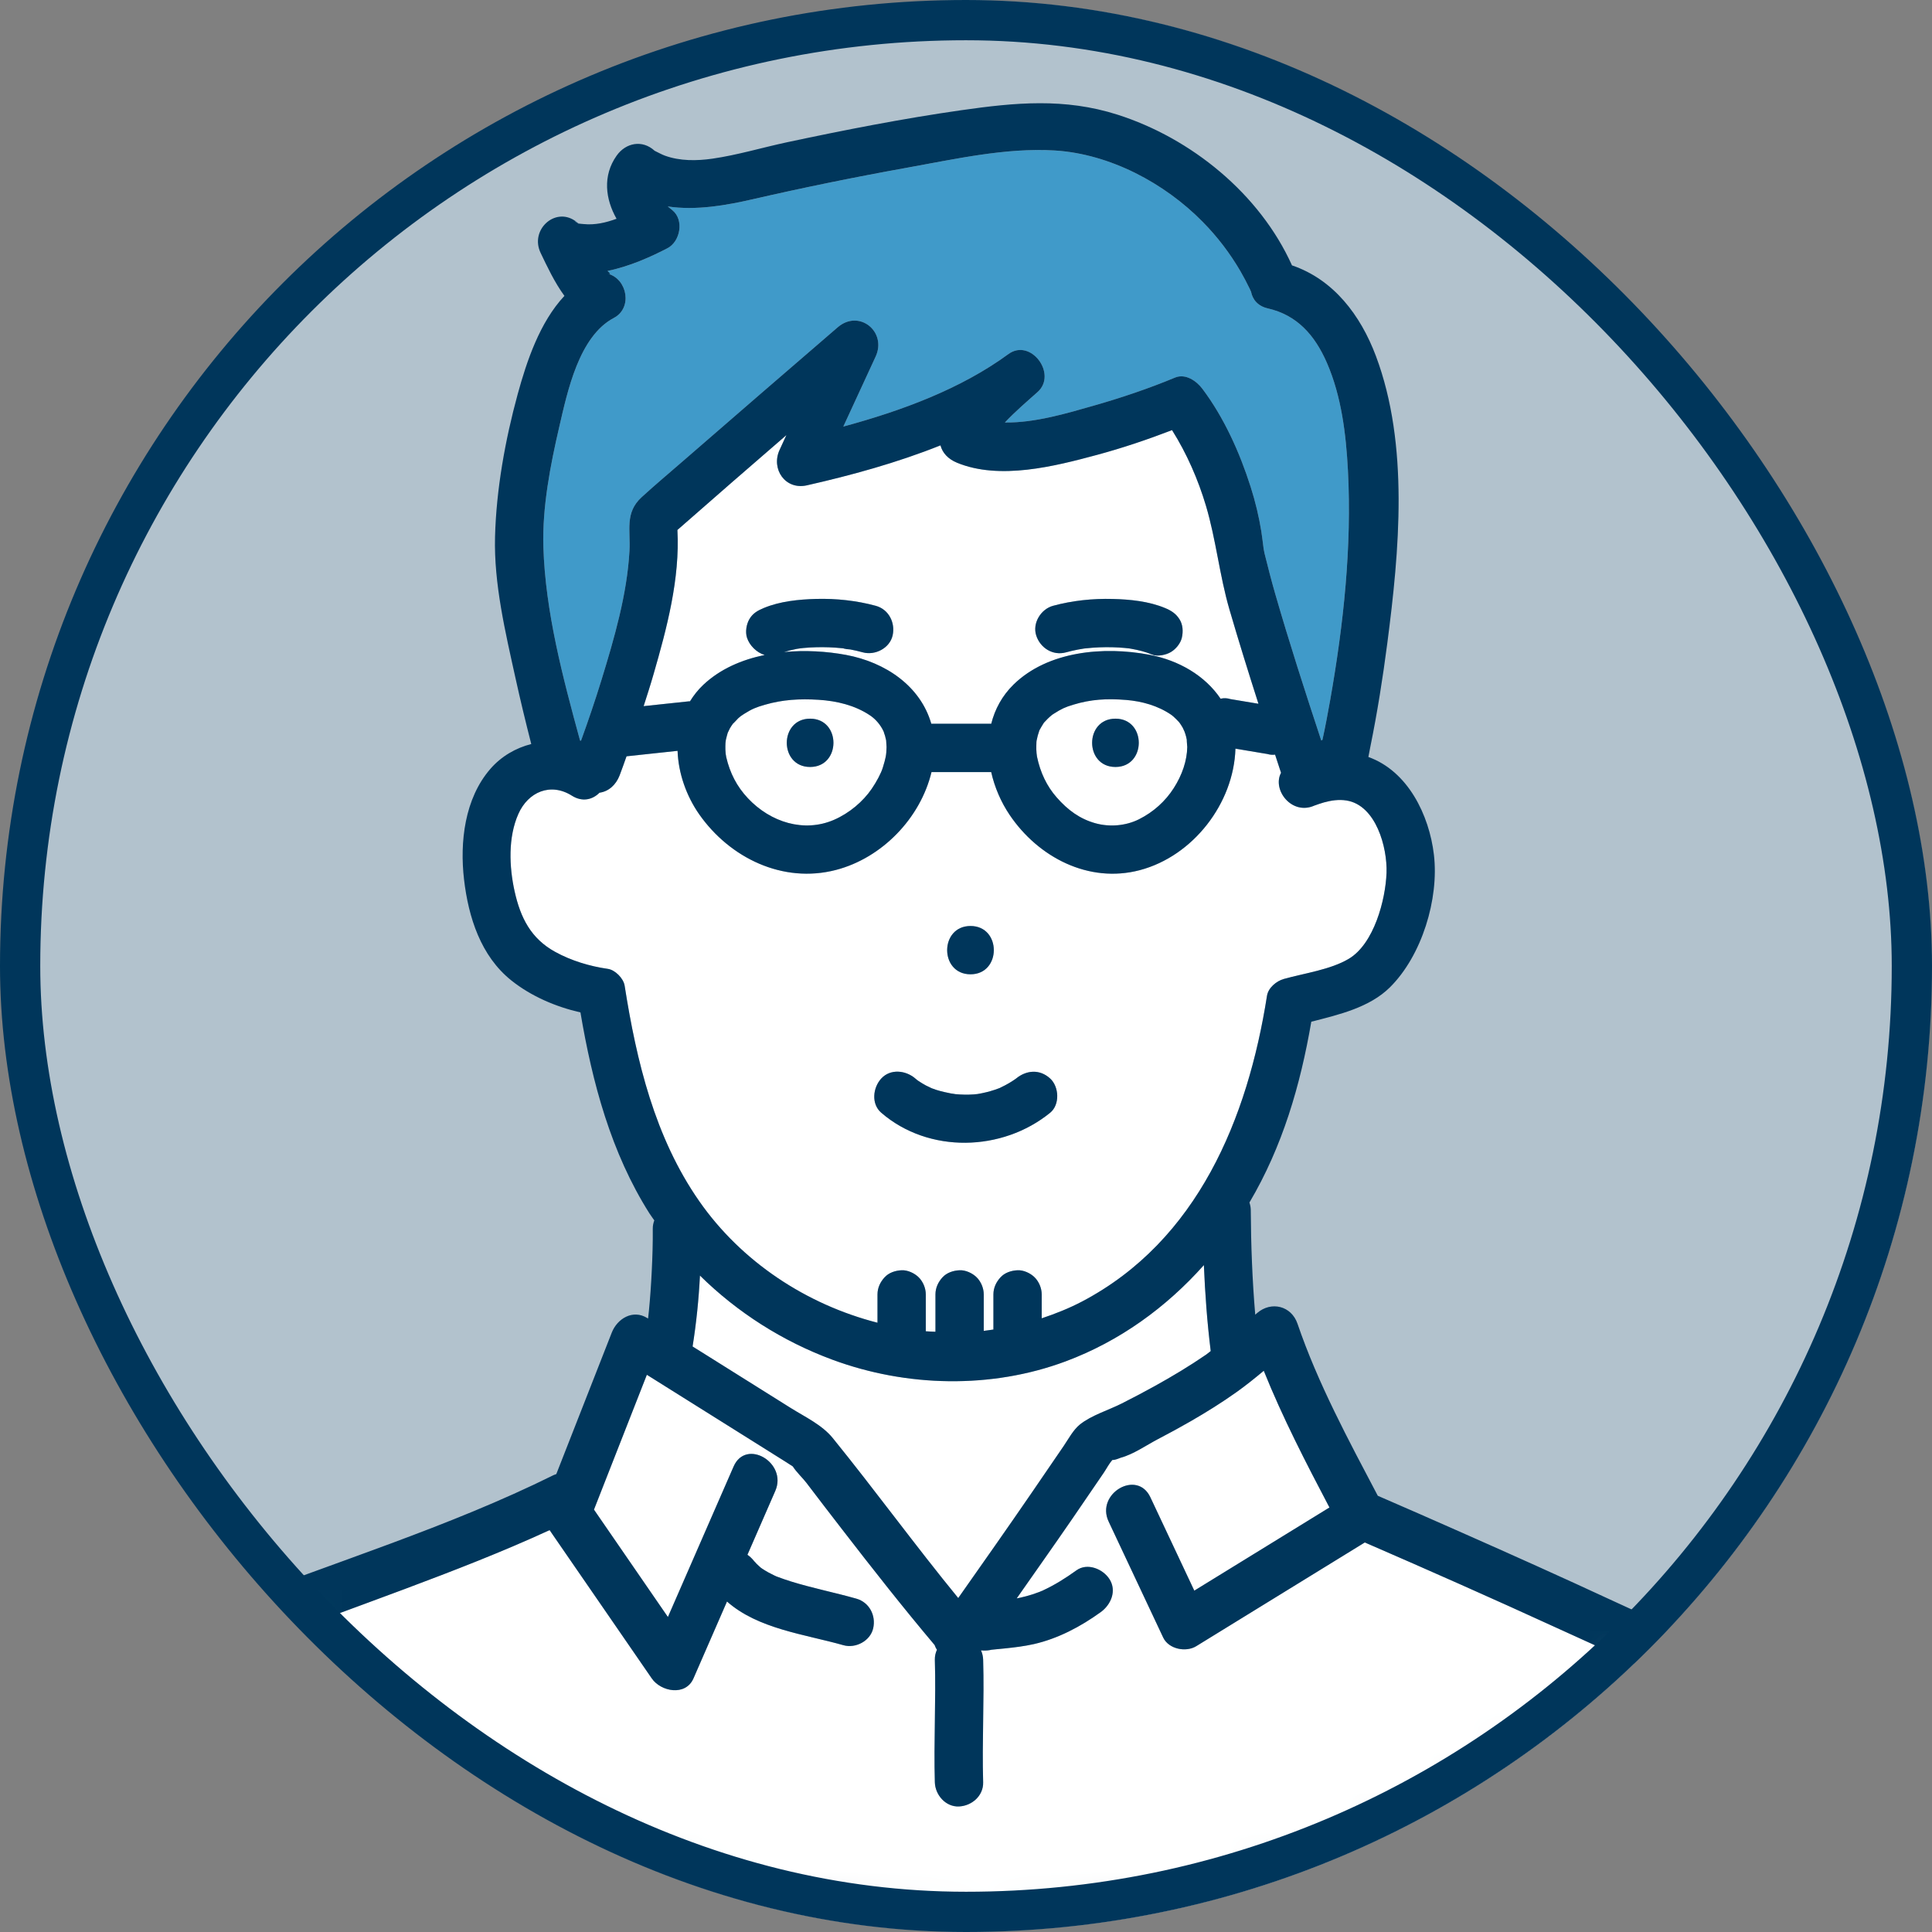
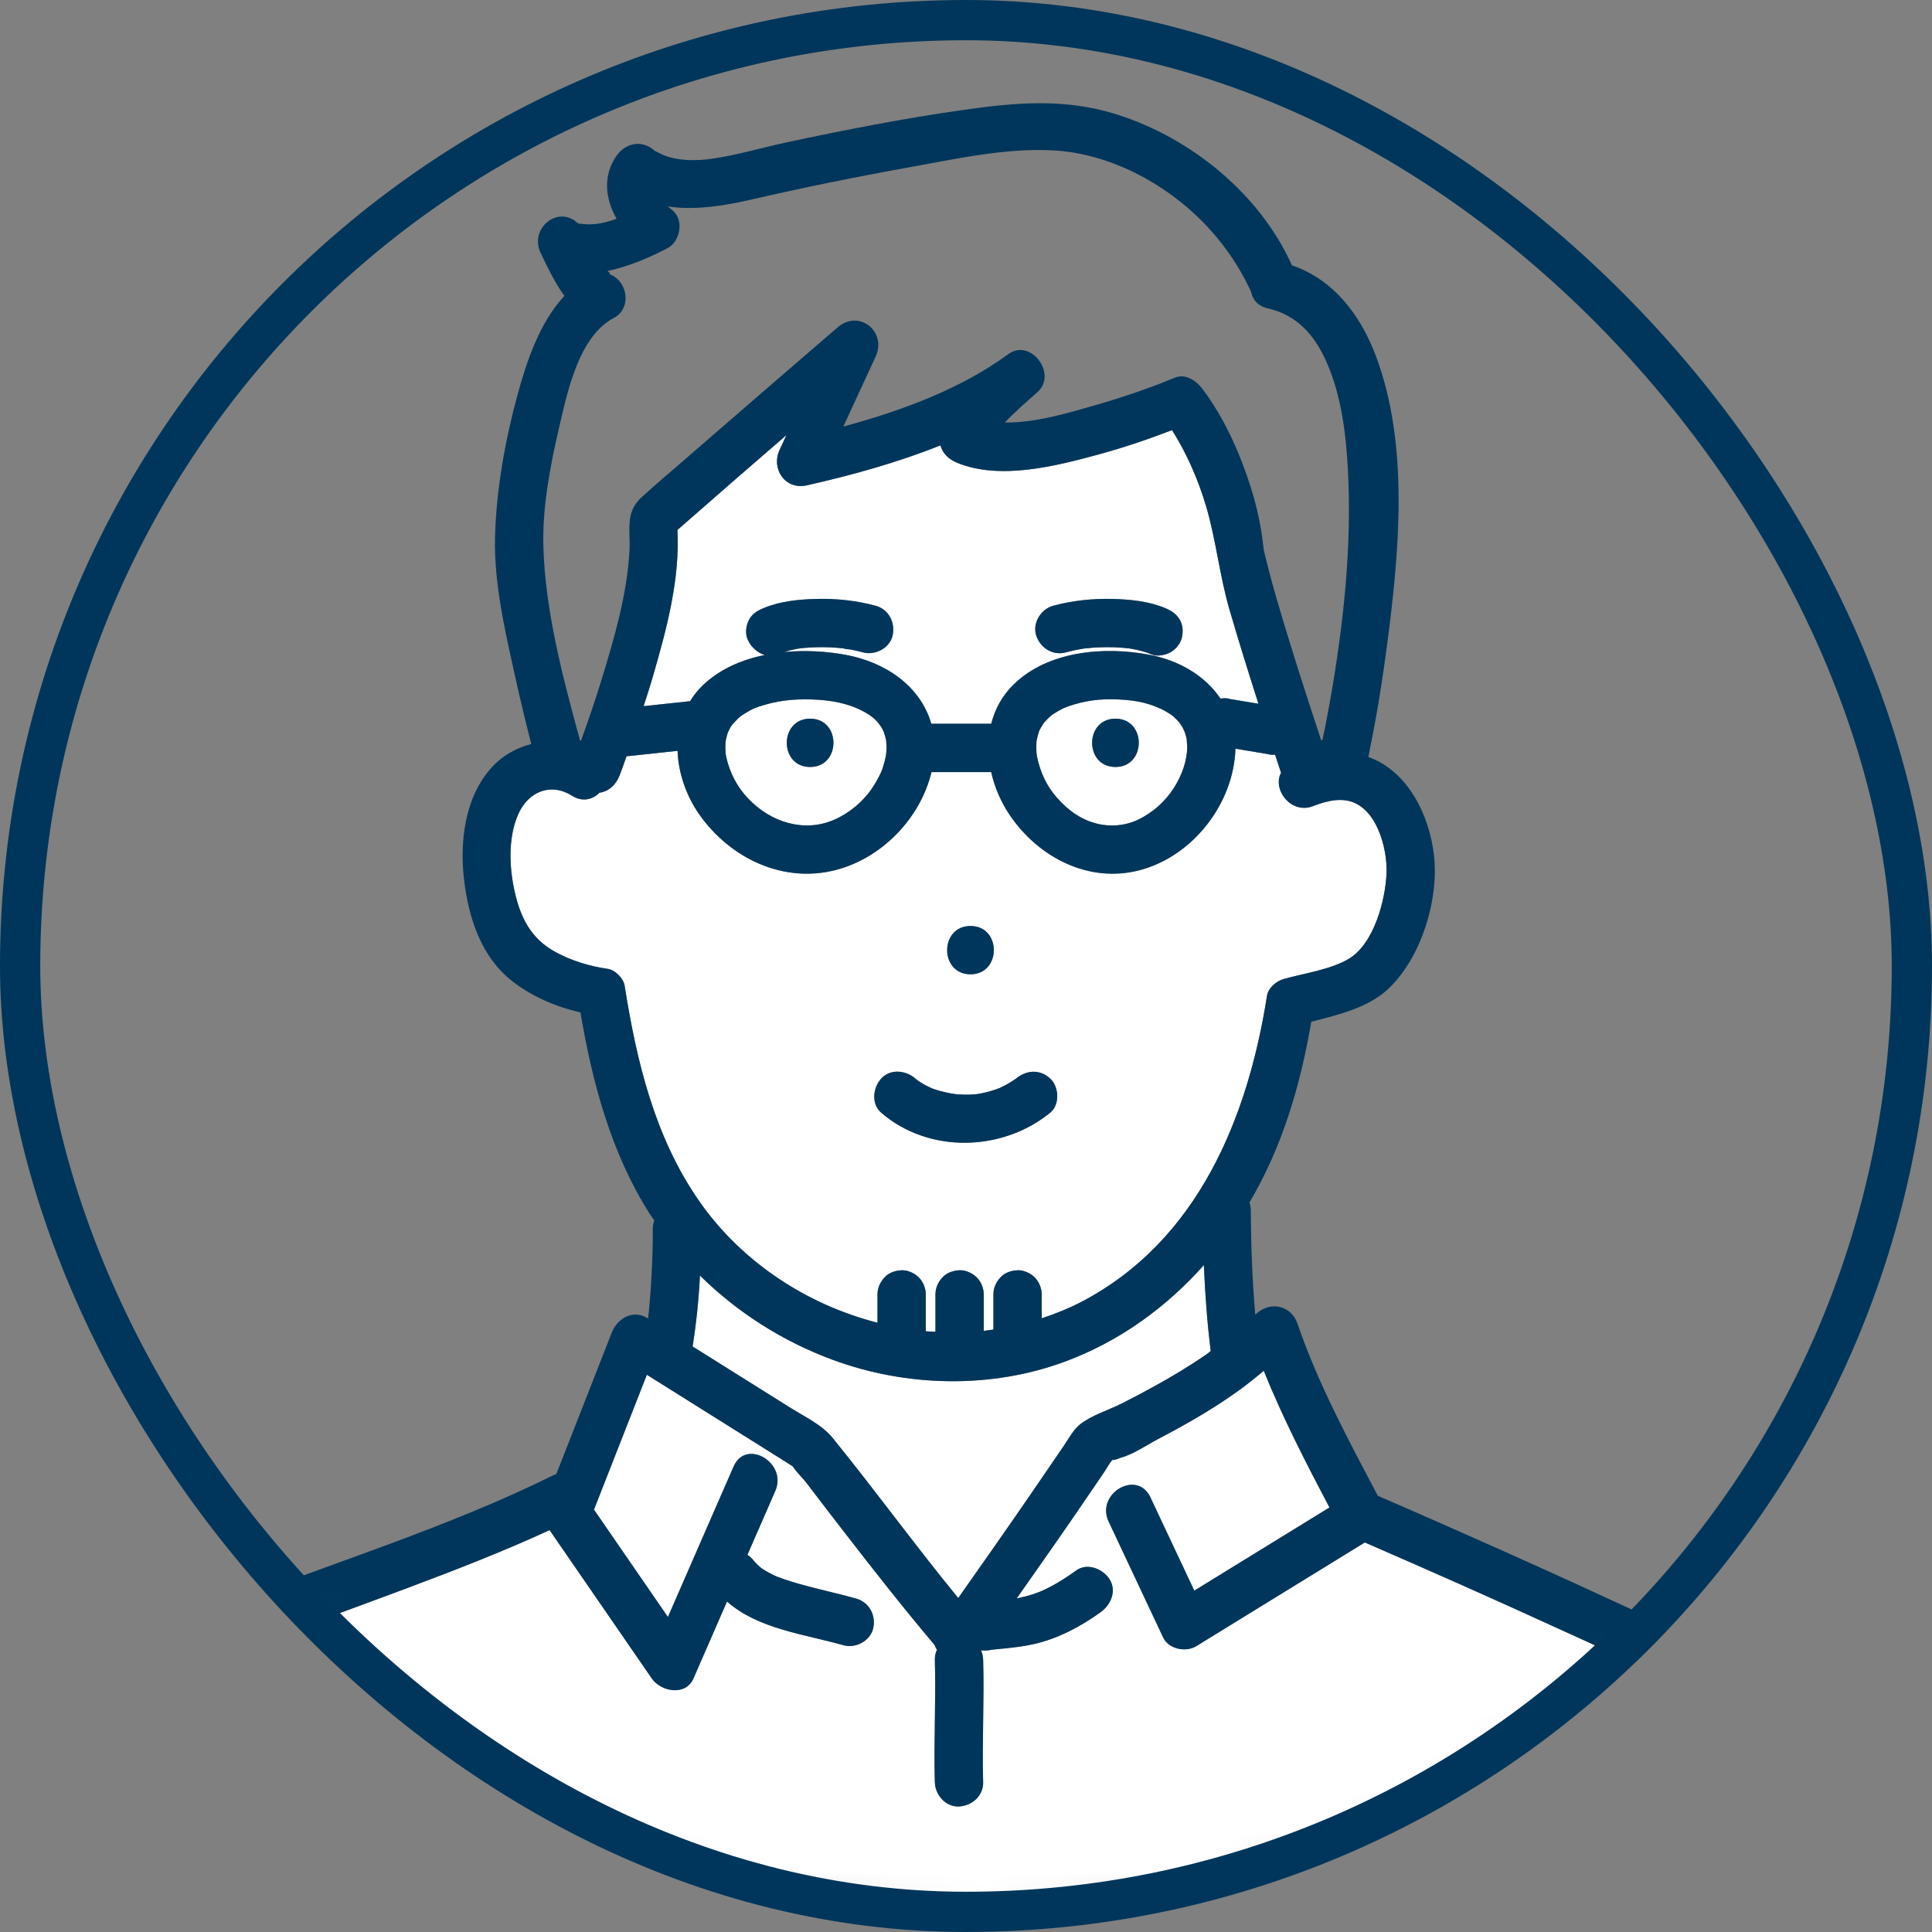
<svg xmlns="http://www.w3.org/2000/svg" width="48" height="48" viewBox="0 0 48 48" fill="none">
  <rect x="0" y="0" width="48" height="48" fill="#808080" stroke="none" />
  <g clip-path="url(#clip0_367_2523)">
    <mask id="mask0_367_2523" style="mask-type:luminance" maskUnits="userSpaceOnUse" x="0" y="0" width="48" height="48">
      <path d="M48 0H0V48H48V0Z" fill="white" />
    </mask>
    <g mask="url(#mask0_367_2523)">
-       <path d="M24.254 0C10.999 0 0.254 10.745 0.254 24C0.254 37.255 10.999 48 24.254 48C37.509 48 48.254 37.255 48.254 24C48.254 10.745 37.509 0 24.254 0Z" fill="#B2C2CD" />
      <mask id="mask1_367_2523" style="mask-type:luminance" maskUnits="userSpaceOnUse" x="0" y="0" width="49" height="48">
        <path d="M0.254 24C0.254 10.745 10.999 0 24.254 0C37.509 0 48.254 10.745 48.254 24C48.254 37.255 37.509 48 24.254 48C10.999 48 0.254 37.255 0.254 24Z" fill="white" />
      </mask>
      <g mask="url(#mask1_367_2523)">
        <path d="M24.678 40.98C24.668 40.982 24.658 40.982 24.648 40.984C24.658 40.983 24.668 40.982 24.678 40.98Z" fill="#409AC9" />
        <path d="M14.374 5.557C14.373 5.555 14.372 5.555 14.371 5.554H14.37C14.371 5.555 14.373 5.555 14.374 5.557Z" fill="#409AC9" />
        <path d="M21.894 26.797C22.124 26.546 22.505 26.591 22.742 26.797C22.765 26.816 22.774 26.823 22.777 26.826C22.793 26.838 22.81 26.851 22.826 26.862C22.884 26.901 22.945 26.937 23.006 26.97C23.023 26.979 23.142 27.032 23.142 27.035C23.18 27.049 23.218 27.064 23.256 27.076C23.396 27.122 23.537 27.149 23.681 27.178C23.554 27.152 23.723 27.183 23.74 27.184C23.813 27.191 23.887 27.195 23.961 27.196C24.038 27.197 24.115 27.196 24.192 27.191C24.206 27.19 24.259 27.183 24.286 27.181C24.429 27.157 24.572 27.123 24.71 27.077C24.746 27.065 24.782 27.053 24.817 27.039C24.834 27.033 24.838 27.031 24.847 27.027C24.836 27.031 24.958 26.972 24.975 26.963C25.038 26.929 25.099 26.893 25.159 26.855C25.187 26.836 25.214 26.817 25.242 26.798C25.243 26.797 25.242 26.797 25.243 26.797C25.504 26.584 25.832 26.558 26.092 26.797C26.314 27.001 26.336 27.446 26.092 27.645C24.902 28.615 23.074 28.665 21.894 27.645C21.64 27.426 21.687 27.022 21.894 26.797ZM24.112 23.006C24.885 23.006 24.884 24.206 24.112 24.206C23.338 24.206 23.34 23.006 24.112 23.006ZM21.801 32.863V32.159C21.801 31.997 21.869 31.853 21.977 31.735C22.085 31.617 22.246 31.567 22.401 31.559C22.55 31.553 22.721 31.631 22.825 31.735C22.934 31.844 23.001 32.006 23.001 32.159V33.076C23.081 33.083 23.161 33.083 23.241 33.087V32.159C23.241 31.997 23.309 31.853 23.416 31.735C23.525 31.617 23.686 31.567 23.841 31.559C23.99 31.553 24.161 31.631 24.265 31.735C24.374 31.844 24.441 32.006 24.441 32.159V33.065C24.521 33.056 24.601 33.044 24.681 33.032V32.159C24.681 31.997 24.749 31.853 24.857 31.735C24.965 31.617 25.126 31.567 25.281 31.559C25.43 31.553 25.601 31.631 25.705 31.735C25.814 31.844 25.881 32.006 25.881 32.159V32.753C26.223 32.64 26.561 32.506 26.887 32.334C29.758 30.822 31 27.783 31.478 24.741C31.509 24.541 31.713 24.374 31.897 24.322C32.406 24.18 33.054 24.093 33.509 23.822C34.136 23.45 34.424 22.357 34.448 21.684C34.47 21.058 34.188 20.005 33.453 19.888C33.262 19.858 33.072 19.887 32.888 19.937C32.808 19.959 32.732 19.989 32.654 20.015C32.094 20.265 31.601 19.624 31.827 19.2C31.777 19.05 31.729 18.899 31.679 18.749C31.616 18.756 31.552 18.754 31.489 18.734C31.437 18.725 31.384 18.717 31.332 18.708C31.12 18.672 30.907 18.636 30.694 18.601C30.654 19.959 29.641 21.269 28.32 21.619C27.046 21.956 25.793 21.298 25.083 20.245C24.869 19.927 24.711 19.561 24.626 19.183H23.143C22.866 20.331 21.912 21.316 20.77 21.614C19.449 21.958 18.133 21.316 17.372 20.232C17.051 19.773 16.854 19.211 16.834 18.655C16.412 18.7 15.989 18.745 15.566 18.791C15.508 18.948 15.456 19.108 15.394 19.265C15.302 19.502 15.123 19.663 14.894 19.695C14.726 19.864 14.472 19.935 14.208 19.769C13.677 19.434 13.121 19.676 12.879 20.221C12.62 20.804 12.65 21.536 12.785 22.144C12.931 22.8 13.189 23.317 13.795 23.65C14.192 23.869 14.651 24.007 15.1 24.071C15.283 24.097 15.491 24.309 15.519 24.49C15.814 26.366 16.269 28.261 17.371 29.842C18.424 31.353 20.04 32.412 21.801 32.863Z" fill="white" />
        <path d="M29.91 31.431C28.973 32.483 27.817 33.322 26.477 33.822C24.63 34.511 22.522 34.463 20.68 33.781C19.443 33.323 18.32 32.608 17.39 31.691C17.36 32.282 17.3 32.871 17.207 33.453C17.319 33.523 17.431 33.593 17.543 33.663C18.244 34.103 18.945 34.542 19.645 34.981C20.001 35.204 20.422 35.4 20.689 35.728C21.75 37.036 22.739 38.4 23.807 39.703C24.422 38.83 25.036 37.956 25.64 37.076C25.904 36.691 26.168 36.306 26.43 35.921C26.549 35.746 26.664 35.526 26.829 35.392C27.111 35.164 27.545 35.034 27.872 34.868C28.145 34.73 28.417 34.587 28.685 34.439C29.124 34.196 29.555 33.938 29.968 33.654C30.007 33.626 30.041 33.595 30.08 33.567C29.992 32.859 29.94 32.145 29.91 31.431Z" fill="white" />
        <path d="M27.713 17.856C28.487 17.856 28.485 19.056 27.713 19.056C26.94 19.056 26.941 17.856 27.713 17.856ZM26.251 19.809C26.533 20.131 26.833 20.346 27.209 20.452C27.571 20.554 27.973 20.517 28.297 20.355C28.66 20.173 28.954 19.905 29.16 19.583C29.375 19.249 29.491 18.893 29.497 18.559C29.496 18.538 29.48 18.367 29.487 18.387C29.481 18.357 29.475 18.328 29.468 18.299C29.457 18.257 29.443 18.215 29.429 18.174C29.421 18.16 29.389 18.087 29.384 18.079C29.361 18.038 29.335 17.999 29.309 17.961C29.301 17.951 29.292 17.939 29.287 17.934C29.243 17.886 29.197 17.842 29.149 17.798C29.141 17.791 29.121 17.775 29.105 17.763C28.77 17.531 28.367 17.421 27.981 17.39C27.493 17.351 27.103 17.374 26.662 17.508C26.461 17.57 26.381 17.605 26.174 17.737C26.157 17.748 26.15 17.753 26.142 17.758C26.104 17.788 26.067 17.821 26.032 17.855C26.006 17.88 25.981 17.907 25.956 17.934C25.948 17.943 25.944 17.947 25.938 17.953C25.936 17.956 25.935 17.958 25.931 17.963C25.895 18.016 25.865 18.072 25.833 18.127C25.83 18.132 25.826 18.141 25.822 18.149C25.793 18.23 25.77 18.315 25.754 18.4C25.753 18.413 25.751 18.428 25.75 18.434C25.749 18.496 25.745 18.558 25.747 18.621C25.748 18.652 25.75 18.683 25.753 18.714C25.755 18.727 25.761 18.784 25.764 18.799C25.846 19.194 26.009 19.533 26.251 19.809Z" fill="white" />
        <path d="M14.351 5.538C14.328 5.517 14.304 5.497 14.279 5.48C14.278 5.487 14.315 5.526 14.351 5.538Z" fill="#409AC9" />
        <path d="M14.37 5.554C14.366 5.551 14.363 5.548 14.359 5.545C14.345 5.548 14.352 5.551 14.37 5.554Z" fill="#409AC9" />
-         <path d="M14.359 5.544C14.36 5.544 14.36 5.544 14.361 5.544C14.358 5.542 14.357 5.541 14.354 5.539C14.353 5.538 14.352 5.539 14.351 5.538C14.354 5.54 14.356 5.542 14.359 5.544Z" fill="#409AC9" />
-         <path d="M14.435 18.403C14.617 17.901 14.789 17.395 14.946 16.885C15.262 15.853 15.578 14.774 15.639 13.691C15.668 13.171 15.519 12.74 15.941 12.354C16.288 12.035 16.651 11.733 17.006 11.424C18.272 10.323 19.542 9.227 20.812 8.132C21.344 7.673 22.039 8.242 21.755 8.859C21.487 9.439 21.22 10.018 20.952 10.598C22.402 10.206 23.868 9.665 25.051 8.798C25.606 8.392 26.278 9.294 25.778 9.74C25.518 9.973 25.224 10.222 24.966 10.498C25.709 10.508 26.508 10.268 27.16 10.083C27.848 9.887 28.532 9.656 29.194 9.382C29.453 9.274 29.726 9.465 29.871 9.657C30.412 10.375 30.802 11.248 31.073 12.099C31.188 12.462 31.278 12.832 31.338 13.208C31.361 13.35 31.375 13.494 31.395 13.637C31.401 13.67 31.412 13.729 31.417 13.749C31.499 14.08 31.583 14.408 31.677 14.735C32.031 15.964 32.425 17.182 32.826 18.397C32.836 18.392 32.846 18.387 32.856 18.382C32.927 18.048 32.992 17.713 33.051 17.377C33.379 15.507 33.588 13.587 33.489 11.686C33.442 10.79 33.328 9.846 32.968 9.018C32.662 8.314 32.216 7.826 31.499 7.662C31.248 7.605 31.119 7.439 31.082 7.249C31.069 7.219 31.054 7.186 31.049 7.175C30.976 7.026 30.9 6.88 30.817 6.736C30.556 6.289 30.243 5.88 29.88 5.511C28.932 4.547 27.575 3.824 26.208 3.74C24.992 3.664 23.711 3.956 22.523 4.17C21.244 4.399 19.969 4.659 18.702 4.951C18.056 5.099 17.289 5.236 16.59 5.129C16.628 5.162 16.668 5.194 16.706 5.224C17.001 5.463 16.902 6.001 16.584 6.166C16.183 6.376 15.639 6.623 15.093 6.731C15.148 6.782 15.197 6.827 15.108 6.802C15.589 6.937 15.718 7.653 15.252 7.899C14.381 8.357 14.098 9.731 13.896 10.6C13.673 11.559 13.471 12.598 13.5 13.588C13.548 15.196 13.985 16.839 14.411 18.398C14.419 18.4 14.427 18.401 14.435 18.403Z" fill="#409AC9" />
+         <path d="M14.359 5.544C14.36 5.544 14.36 5.544 14.361 5.544C14.353 5.538 14.352 5.539 14.351 5.538C14.354 5.54 14.356 5.542 14.359 5.544Z" fill="#409AC9" />
        <path d="M31.069 7.216C31.059 7.193 31.062 7.2 31.069 7.216V7.216Z" fill="#409AC9" />
        <path d="M20.991 16.113C20.98 16.111 20.968 16.11 20.956 16.109C20.981 16.12 21.076 16.122 20.991 16.113Z" fill="#409AC9" />
        <path d="M29.362 15.843C29.33 15.987 29.211 16.129 29.087 16.202C28.968 16.271 28.758 16.318 28.625 16.262C28.46 16.194 28.288 16.15 28.113 16.119C28.094 16.116 28.074 16.113 28.054 16.11C28.02 16.105 27.985 16.101 27.95 16.098C27.848 16.089 27.746 16.083 27.644 16.08C27.425 16.075 27.206 16.083 26.989 16.106C26.972 16.108 26.955 16.11 26.938 16.112C26.885 16.12 26.832 16.128 26.779 16.139C26.679 16.157 26.581 16.181 26.483 16.207C26.158 16.296 25.845 16.098 25.744 15.788C25.645 15.48 25.861 15.133 26.163 15.05C26.641 14.92 27.149 14.867 27.644 14.88C28.076 14.891 28.54 14.937 28.944 15.105C29.096 15.169 29.212 15.241 29.302 15.381C29.39 15.517 29.398 15.69 29.362 15.843ZM31.266 17.485C31.017 16.707 30.774 15.927 30.545 15.142C30.298 14.292 30.213 13.411 29.962 12.566C29.768 11.916 29.486 11.268 29.119 10.685C28.51 10.921 27.889 11.13 27.26 11.3C26.203 11.585 24.837 11.934 23.776 11.496C23.555 11.404 23.414 11.251 23.366 11.064C22.282 11.499 21.134 11.812 20.047 12.058C19.509 12.18 19.15 11.651 19.369 11.177C19.425 11.055 19.482 10.932 19.538 10.81C18.632 11.593 17.729 12.377 16.83 13.167C16.896 14.376 16.567 15.611 16.235 16.758C16.16 17.021 16.074 17.283 15.991 17.544C16.367 17.504 16.744 17.464 17.12 17.423C17.128 17.423 17.135 17.425 17.142 17.424C17.232 17.278 17.34 17.14 17.473 17.014C17.892 16.62 18.428 16.39 18.998 16.273C18.795 16.213 18.619 16.032 18.559 15.843C18.512 15.699 18.544 15.509 18.619 15.381C18.705 15.234 18.827 15.168 18.978 15.105C19.381 14.937 19.845 14.891 20.278 14.88C20.772 14.867 21.28 14.92 21.757 15.05C22.082 15.139 22.248 15.472 22.177 15.788C22.105 16.105 21.741 16.29 21.438 16.207C21.334 16.179 21.229 16.155 21.123 16.135C21.088 16.128 20.982 16.128 20.954 16.108C20.94 16.107 20.926 16.105 20.912 16.104C20.701 16.082 20.489 16.075 20.278 16.08C20.169 16.083 20.061 16.089 19.953 16.1C19.942 16.101 19.912 16.104 19.885 16.107C19.857 16.112 19.806 16.119 19.791 16.122C19.685 16.142 19.581 16.169 19.479 16.2C20.003 16.15 20.535 16.18 21.02 16.271C22.006 16.455 22.87 17.049 23.138 17.982H24.627C24.717 17.623 24.896 17.286 25.183 17.006C26.041 16.169 27.429 16.055 28.55 16.266C29.288 16.404 29.938 16.785 30.325 17.359C30.327 17.358 30.328 17.358 30.33 17.358C30.41 17.34 30.49 17.343 30.57 17.368C30.622 17.377 30.674 17.386 30.726 17.395C30.906 17.425 31.086 17.455 31.266 17.485Z" fill="white" />
        <path d="M20.127 17.856C20.901 17.856 20.899 19.056 20.127 19.056C19.354 19.056 19.355 17.856 20.127 17.856ZM18.583 19.834C19.147 20.433 19.977 20.689 20.717 20.37C21.101 20.204 21.442 19.915 21.658 19.598C21.776 19.425 21.891 19.212 21.934 19.068C22.005 18.834 22.022 18.766 22.026 18.56C22.025 18.534 22.018 18.429 22.016 18.394C22.008 18.366 21.988 18.275 21.99 18.285C21.989 18.281 21.955 18.186 21.955 18.177C21.943 18.153 21.931 18.128 21.918 18.104C21.833 17.954 21.721 17.843 21.612 17.771C21.242 17.525 20.795 17.415 20.338 17.386C19.866 17.357 19.441 17.381 19 17.511C18.783 17.574 18.686 17.612 18.486 17.738C18.459 17.755 18.431 17.773 18.404 17.792C18.392 17.803 18.353 17.834 18.343 17.844C18.323 17.863 18.214 17.982 18.212 17.977C18.182 18.017 18.154 18.06 18.129 18.104C18.133 18.098 18.091 18.186 18.081 18.204C18.072 18.234 18.048 18.32 18.035 18.377C18.033 18.394 18.024 18.446 18.024 18.462C18.022 18.516 18.02 18.569 18.022 18.623C18.023 18.657 18.026 18.691 18.029 18.726C18.032 18.74 18.041 18.8 18.044 18.814C18.134 19.202 18.306 19.541 18.583 19.834Z" fill="white" />
        <path d="M42.098 42.095C40.999 41.477 39.827 40.972 38.682 40.447C37.099 39.722 35.506 39.015 33.908 38.322C32.512 39.181 31.116 40.04 29.72 40.899C29.463 41.057 29.035 40.973 28.899 40.684C28.447 39.724 27.995 38.764 27.544 37.804C27.216 37.108 28.251 36.5 28.58 37.198C28.944 37.972 29.308 38.746 29.672 39.52C30.791 38.831 31.911 38.142 33.03 37.453C32.448 36.346 31.865 35.218 31.398 34.057C31.18 34.24 30.957 34.418 30.723 34.585C30.357 34.846 29.974 35.085 29.584 35.309C29.315 35.465 29.042 35.613 28.766 35.756C28.48 35.906 28.157 36.133 27.843 36.217C27.842 36.218 27.676 36.286 27.64 36.27C27.556 36.358 27.49 36.492 27.422 36.591C27.162 36.974 26.9 37.356 26.638 37.738C26.183 38.4 25.72 39.054 25.26 39.711C25.285 39.707 25.31 39.702 25.334 39.697C25.444 39.673 25.552 39.644 25.658 39.61C25.717 39.591 25.774 39.57 25.832 39.548C25.859 39.538 25.886 39.523 25.914 39.516C25.907 39.517 25.904 39.518 25.899 39.52C25.778 39.553 25.854 39.538 25.899 39.52C25.901 39.519 25.903 39.518 25.905 39.517C26.201 39.381 26.478 39.207 26.742 39.016C27.014 38.819 27.401 38.98 27.563 39.231C27.751 39.522 27.602 39.868 27.348 40.052C26.849 40.413 26.286 40.711 25.682 40.848C25.445 40.901 25.202 40.93 24.961 40.955C24.875 40.963 24.789 40.971 24.704 40.98C24.681 40.983 24.659 40.985 24.636 40.988C24.633 40.988 24.632 40.988 24.629 40.988C24.615 40.991 24.601 40.995 24.588 40.997C24.514 41.011 24.442 41.01 24.373 41.003C24.405 41.076 24.424 41.155 24.426 41.235C24.456 42.25 24.397 43.266 24.426 44.281C24.435 44.617 24.143 44.867 23.826 44.881C23.495 44.896 23.235 44.595 23.226 44.281C23.197 43.266 23.256 42.25 23.226 41.235C23.224 41.146 23.244 41.063 23.278 40.989C23.254 40.952 23.234 40.913 23.221 40.872C22.425 39.927 21.662 38.955 20.907 37.977C20.614 37.598 20.322 37.218 20.033 36.836C19.954 36.732 19.788 36.576 19.697 36.433C19.644 36.4 19.591 36.364 19.541 36.332C19.282 36.169 19.023 36.007 18.765 35.845C17.866 35.282 16.969 34.719 16.071 34.156C15.633 35.273 15.195 36.39 14.757 37.507C15.37 38.396 15.982 39.285 16.594 40.174C17.138 38.928 17.682 37.682 18.226 36.436C18.534 35.729 19.568 36.341 19.262 37.041C19.031 37.57 18.8 38.099 18.57 38.628C18.631 38.67 18.686 38.723 18.733 38.782C18.734 38.783 18.734 38.783 18.735 38.785C18.757 38.804 18.775 38.83 18.795 38.85C18.829 38.886 18.868 38.916 18.903 38.95C18.915 38.959 18.927 38.967 18.939 38.976C18.987 39.007 19.035 39.036 19.085 39.064C19.137 39.093 19.189 39.119 19.242 39.144C19.26 39.153 19.278 39.161 19.297 39.169C19.3 39.17 19.301 39.17 19.304 39.172C19.418 39.214 19.532 39.255 19.648 39.29C20.183 39.457 20.735 39.565 21.275 39.718C21.598 39.809 21.767 40.137 21.694 40.456C21.622 40.77 21.258 40.96 20.956 40.875C19.99 40.601 18.834 40.473 18.062 39.79C17.785 40.426 17.507 41.064 17.229 41.7C17.033 42.149 16.419 42.029 16.193 41.7C15.819 41.157 15.445 40.614 15.071 40.071C14.624 39.424 14.178 38.776 13.732 38.128C13.705 38.089 13.681 38.053 13.655 38.016C12.478 38.557 11.267 39.025 10.055 39.479C8.696 39.988 7.329 40.476 5.978 41.006C4.907 41.427 3.684 41.833 2.749 42.523C1.762 43.251 1.065 44.396 0.511 45.467C-0.066 46.583 -0.516 47.787 -0.717 49.032H46.35C46.155 47.678 45.815 46.335 45.147 45.133C44.432 43.846 43.379 42.815 42.098 42.095Z" fill="white" />
        <path d="M27.713 19.055C28.485 19.055 28.487 17.855 27.713 17.855C26.941 17.855 26.94 19.055 27.713 19.055Z" fill="#00365B" />
        <path d="M20.127 19.055C20.899 19.055 20.901 17.855 20.127 17.855C19.355 17.855 19.354 19.055 20.127 19.055Z" fill="#00365B" />
        <path d="M24.112 24.206C24.884 24.206 24.885 23.006 24.112 23.006C23.339 23.006 23.338 24.206 24.112 24.206Z" fill="#00365B" />
        <path d="M26.092 27.645C26.336 27.446 26.314 27 26.092 26.796C25.832 26.558 25.504 26.584 25.243 26.796C25.242 26.797 25.243 26.797 25.242 26.798C25.214 26.817 25.187 26.836 25.159 26.854C25.099 26.893 25.038 26.929 24.975 26.962C24.958 26.971 24.836 27.031 24.847 27.027C24.838 27.031 24.834 27.032 24.817 27.039C24.782 27.052 24.746 27.065 24.71 27.077C24.572 27.123 24.429 27.157 24.286 27.181C24.259 27.183 24.206 27.189 24.192 27.19C24.115 27.196 24.038 27.197 23.961 27.196C23.887 27.195 23.813 27.19 23.74 27.184C23.723 27.182 23.554 27.151 23.681 27.178C23.537 27.148 23.396 27.121 23.256 27.076C23.218 27.063 23.18 27.049 23.142 27.035C23.142 27.032 23.023 26.978 23.006 26.969C22.945 26.936 22.885 26.9 22.826 26.861C22.81 26.85 22.793 26.838 22.777 26.826C22.774 26.823 22.765 26.816 22.742 26.796C22.505 26.591 22.124 26.546 21.894 26.796C21.687 27.022 21.64 27.426 21.894 27.645C23.074 28.665 24.902 28.615 26.092 27.645Z" fill="#00365B" />
        <path d="M28.944 15.106C28.54 14.938 28.077 14.892 27.644 14.881C27.149 14.868 26.641 14.921 26.163 15.051C25.861 15.133 25.645 15.481 25.745 15.789C25.845 16.099 26.158 16.297 26.483 16.208C26.581 16.182 26.679 16.158 26.779 16.139C26.832 16.129 26.885 16.121 26.938 16.112C26.955 16.11 26.972 16.108 26.989 16.107C27.206 16.084 27.425 16.075 27.644 16.081C27.746 16.084 27.848 16.089 27.95 16.099C27.985 16.102 28.02 16.106 28.055 16.11C28.074 16.113 28.094 16.116 28.113 16.12C28.288 16.151 28.461 16.195 28.625 16.263C28.758 16.318 28.969 16.272 29.087 16.202C29.211 16.13 29.33 15.987 29.363 15.844C29.398 15.69 29.39 15.518 29.302 15.382C29.212 15.241 29.096 15.169 28.944 15.106Z" fill="#00365B" />
        <path d="M14.354 5.539C14.302 5.491 14.28 5.477 14.279 5.481C14.304 5.498 14.327 5.518 14.351 5.539C14.352 5.539 14.353 5.539 14.354 5.539Z" fill="#00365B" />
        <path d="M14.37 5.554H14.371C14.367 5.55 14.364 5.548 14.361 5.545C14.36 5.545 14.359 5.545 14.359 5.545C14.363 5.548 14.366 5.551 14.37 5.554Z" fill="#00365B" />
        <path d="M14.374 5.543C14.368 5.543 14.361 5.541 14.354 5.539C14.357 5.541 14.358 5.543 14.361 5.545C14.364 5.544 14.367 5.543 14.374 5.543Z" fill="#00365B" />
        <path d="M26.887 32.334C26.561 32.505 26.223 32.639 25.881 32.753V32.159C25.881 32.005 25.814 31.844 25.705 31.735C25.601 31.631 25.43 31.552 25.281 31.559C25.126 31.566 24.965 31.617 24.857 31.735C24.749 31.852 24.681 31.997 24.681 32.159V33.032C24.601 33.043 24.521 33.056 24.441 33.065V32.159C24.441 32.005 24.374 31.844 24.265 31.735C24.161 31.631 23.99 31.552 23.841 31.559C23.686 31.566 23.525 31.617 23.416 31.735C23.309 31.852 23.241 31.997 23.241 32.159V33.087C23.161 33.082 23.081 33.083 23.001 33.075V32.159C23.001 32.005 22.934 31.844 22.825 31.735C22.721 31.631 22.55 31.552 22.401 31.559C22.246 31.566 22.085 31.617 21.977 31.735C21.869 31.852 21.801 31.997 21.801 32.159V32.863C20.04 32.412 18.424 31.353 17.371 29.841C16.269 28.261 15.814 26.366 15.519 24.489C15.491 24.308 15.283 24.096 15.1 24.071C14.651 24.007 14.192 23.868 13.795 23.65C13.188 23.317 12.931 22.799 12.785 22.144C12.65 21.536 12.62 20.803 12.879 20.221C13.121 19.676 13.677 19.434 14.208 19.768C14.472 19.935 14.726 19.864 14.894 19.695C15.123 19.663 15.302 19.501 15.394 19.265C15.456 19.108 15.508 18.948 15.566 18.79C15.989 18.745 16.412 18.699 16.834 18.654C16.854 19.21 17.051 19.773 17.372 20.232C18.133 21.316 19.449 21.957 20.77 21.613C21.912 21.316 22.866 20.33 23.143 19.182H24.626C24.711 19.561 24.869 19.926 25.083 20.244C25.793 21.297 27.046 21.955 28.32 21.618C29.641 21.269 30.654 19.958 30.694 18.6C30.907 18.636 31.12 18.672 31.332 18.707C31.384 18.716 31.437 18.725 31.489 18.733C31.552 18.753 31.616 18.756 31.679 18.749C31.729 18.899 31.777 19.05 31.827 19.2C31.601 19.623 32.094 20.264 32.654 20.015C32.732 19.988 32.808 19.959 32.888 19.937C33.072 19.886 33.262 19.857 33.453 19.888C34.188 20.005 34.47 21.058 34.448 21.684C34.424 22.357 34.136 23.45 33.509 23.822C33.054 24.092 32.406 24.179 31.897 24.322C31.713 24.373 31.509 24.541 31.478 24.741C31 27.783 29.758 30.822 26.887 32.334ZM29.968 33.654C29.555 33.938 29.124 34.196 28.685 34.439C28.417 34.587 28.146 34.73 27.872 34.868C27.545 35.034 27.111 35.164 26.829 35.392C26.664 35.526 26.549 35.746 26.43 35.921C26.168 36.306 25.904 36.691 25.64 37.076C25.036 37.956 24.422 38.83 23.807 39.703C22.739 38.399 21.75 37.036 20.689 35.728C20.422 35.399 20.001 35.204 19.645 34.981C18.945 34.542 18.244 34.103 17.543 33.663C17.431 33.593 17.319 33.523 17.207 33.453C17.3 32.871 17.36 32.282 17.39 31.691C18.32 32.608 19.443 33.323 20.68 33.781C22.522 34.463 24.63 34.511 26.477 33.822C27.817 33.322 28.973 32.483 29.91 31.431C29.94 32.145 29.992 32.859 30.08 33.567C30.042 33.595 30.007 33.626 29.968 33.654ZM20.956 16.109C20.968 16.11 20.98 16.111 20.991 16.113C21.076 16.122 20.981 16.119 20.956 16.109ZM22.026 18.56C22.022 18.766 22.005 18.834 21.934 19.068C21.891 19.212 21.776 19.425 21.658 19.597C21.442 19.914 21.101 20.204 20.717 20.37C19.977 20.689 19.147 20.433 18.583 19.834C18.306 19.541 18.134 19.202 18.044 18.814C18.041 18.799 18.032 18.74 18.029 18.725C18.026 18.691 18.023 18.657 18.022 18.623C18.02 18.569 18.022 18.515 18.024 18.462C18.024 18.446 18.033 18.394 18.035 18.377C18.048 18.319 18.072 18.233 18.081 18.204C18.091 18.186 18.133 18.097 18.129 18.104C18.154 18.06 18.182 18.017 18.212 17.977C18.214 17.982 18.323 17.863 18.343 17.843C18.353 17.834 18.392 17.803 18.404 17.792C18.431 17.773 18.459 17.755 18.486 17.737C18.686 17.611 18.783 17.573 19 17.51C19.441 17.381 19.866 17.357 20.338 17.386C20.795 17.415 21.242 17.524 21.612 17.771C21.721 17.843 21.833 17.954 21.918 18.104C21.931 18.128 21.943 18.152 21.955 18.177C21.955 18.186 21.989 18.28 21.99 18.285C21.988 18.275 22.008 18.366 22.016 18.394C22.018 18.429 22.025 18.534 22.026 18.56ZM28.55 16.266C27.429 16.055 26.041 16.169 25.183 17.006C24.896 17.287 24.717 17.623 24.627 17.982H23.138C22.87 17.049 22.006 16.455 21.02 16.271C20.535 16.181 20.003 16.15 19.479 16.2C19.581 16.169 19.685 16.142 19.791 16.122C19.806 16.12 19.857 16.112 19.885 16.108C19.912 16.105 19.942 16.101 19.953 16.1C20.061 16.09 20.169 16.083 20.278 16.081C20.489 16.075 20.701 16.083 20.912 16.104C20.926 16.105 20.94 16.107 20.954 16.108C20.982 16.129 21.088 16.129 21.123 16.135C21.229 16.155 21.334 16.179 21.438 16.208C21.741 16.29 22.105 16.105 22.177 15.788C22.248 15.472 22.082 15.139 21.757 15.051C21.28 14.921 20.772 14.867 20.278 14.88C19.845 14.892 19.381 14.938 18.978 15.105C18.827 15.168 18.705 15.234 18.619 15.381C18.544 15.51 18.512 15.699 18.559 15.844C18.619 16.032 18.795 16.213 18.998 16.273C18.428 16.391 17.892 16.62 17.473 17.015C17.34 17.14 17.232 17.279 17.142 17.425C17.135 17.425 17.128 17.423 17.12 17.424C16.744 17.464 16.367 17.504 15.991 17.544C16.074 17.283 16.16 17.021 16.235 16.758C16.567 15.611 16.896 14.377 16.83 13.167C17.729 12.377 18.632 11.593 19.538 10.81C19.482 10.933 19.425 11.055 19.369 11.177C19.15 11.651 19.509 12.18 20.047 12.058C21.134 11.812 22.282 11.499 23.366 11.065C23.414 11.251 23.555 11.405 23.776 11.496C24.837 11.934 26.203 11.585 27.26 11.3C27.889 11.13 28.51 10.921 29.119 10.686C29.486 11.269 29.768 11.916 29.962 12.567C30.213 13.411 30.298 14.293 30.545 15.142C30.774 15.927 31.017 16.707 31.266 17.485C31.086 17.455 30.906 17.425 30.726 17.395C30.674 17.386 30.622 17.377 30.57 17.369C30.49 17.344 30.41 17.34 30.33 17.358C30.328 17.358 30.327 17.359 30.325 17.359C29.938 16.785 29.288 16.405 28.55 16.266ZM29.497 18.56C29.491 18.893 29.375 19.249 29.16 19.583C28.954 19.905 28.66 20.173 28.297 20.355C27.973 20.517 27.571 20.554 27.209 20.452C26.833 20.346 26.532 20.131 26.251 19.809C26.009 19.534 25.846 19.194 25.764 18.799C25.761 18.784 25.755 18.727 25.753 18.714C25.75 18.683 25.748 18.652 25.747 18.621C25.745 18.558 25.749 18.497 25.75 18.434C25.751 18.428 25.753 18.413 25.754 18.4C25.77 18.315 25.793 18.231 25.822 18.149C25.826 18.141 25.83 18.132 25.833 18.127C25.865 18.072 25.895 18.017 25.931 17.963C25.935 17.958 25.936 17.956 25.938 17.953C25.944 17.947 25.948 17.943 25.956 17.934C25.981 17.907 26.006 17.88 26.032 17.855C26.067 17.821 26.104 17.788 26.142 17.758C26.15 17.753 26.157 17.748 26.174 17.737C26.381 17.605 26.461 17.57 26.662 17.509C27.103 17.374 27.493 17.351 27.981 17.39C28.367 17.422 28.77 17.531 29.105 17.763C29.121 17.775 29.141 17.791 29.149 17.798C29.197 17.842 29.243 17.886 29.287 17.934C29.292 17.939 29.301 17.951 29.309 17.962C29.335 17.999 29.361 18.039 29.384 18.079C29.389 18.087 29.421 18.16 29.428 18.174C29.443 18.215 29.457 18.257 29.468 18.299C29.475 18.328 29.481 18.358 29.487 18.387C29.48 18.367 29.496 18.539 29.497 18.56ZM13.896 10.599C14.098 9.731 14.381 8.357 15.252 7.898C15.718 7.653 15.589 6.937 15.108 6.802C15.197 6.826 15.148 6.782 15.093 6.731C15.639 6.622 16.183 6.375 16.584 6.166C16.902 6 17.001 5.463 16.706 5.224C16.668 5.194 16.628 5.162 16.59 5.129C17.289 5.236 18.056 5.099 18.702 4.95C19.969 4.659 21.244 4.399 22.523 4.169C23.712 3.956 24.992 3.664 26.208 3.739C27.575 3.824 28.932 4.547 29.88 5.511C30.244 5.88 30.556 6.289 30.817 6.736C30.9 6.879 30.976 7.026 31.049 7.175C31.054 7.185 31.069 7.218 31.082 7.248C31.119 7.438 31.248 7.605 31.499 7.662C32.216 7.826 32.662 8.314 32.968 9.018C33.328 9.846 33.442 10.79 33.489 11.686C33.588 13.587 33.38 15.506 33.051 17.377C32.992 17.712 32.928 18.048 32.856 18.381C32.846 18.387 32.836 18.392 32.826 18.397C32.425 17.182 32.031 15.964 31.677 14.735C31.583 14.408 31.499 14.079 31.417 13.749C31.412 13.729 31.401 13.669 31.395 13.637C31.375 13.494 31.361 13.35 31.338 13.208C31.278 12.832 31.188 12.461 31.073 12.099C30.802 11.247 30.412 10.375 29.871 9.657C29.726 9.465 29.453 9.273 29.194 9.381C28.532 9.656 27.848 9.886 27.16 10.082C26.508 10.268 25.709 10.508 24.966 10.497C25.224 10.222 25.518 9.972 25.778 9.74C26.278 9.294 25.606 8.391 25.052 8.798C23.868 9.665 22.402 10.205 20.952 10.598C21.22 10.018 21.487 9.438 21.755 8.859C22.04 8.241 21.344 7.673 20.812 8.132C19.542 9.226 18.272 10.323 17.006 11.423C16.651 11.732 16.288 12.035 15.941 12.353C15.519 12.74 15.668 13.171 15.639 13.69C15.578 14.774 15.262 15.853 14.946 16.885C14.789 17.395 14.617 17.901 14.435 18.403C14.427 18.401 14.419 18.399 14.411 18.398C13.985 16.839 13.548 15.196 13.5 13.587C13.471 12.597 13.673 11.558 13.896 10.599ZM47.522 48.805C47.133 46.015 45.993 43.413 43.684 41.694C42.587 40.878 41.288 40.337 40.054 39.764C38.818 39.19 37.574 38.632 36.328 38.081C35.63 37.772 34.932 37.465 34.231 37.162C33.503 35.779 32.74 34.365 32.236 32.887C32.084 32.443 31.584 32.319 31.233 32.622C31.217 32.636 31.202 32.649 31.186 32.663C31.112 31.796 31.08 30.923 31.075 30.055C31.074 29.994 31.061 29.934 31.042 29.876C31.864 28.484 32.307 26.966 32.579 25.384C33.272 25.208 34.027 25.029 34.53 24.532C35.327 23.744 35.755 22.331 35.625 21.234C35.508 20.247 34.979 19.159 33.997 18.807C34.014 18.723 34.029 18.637 34.045 18.557C34.219 17.704 34.355 16.845 34.467 15.982C34.765 13.692 35.013 11.055 34.184 8.845C33.803 7.831 33.133 6.944 32.099 6.593C31.297 4.813 29.594 3.433 27.765 2.849C26.448 2.429 25.221 2.547 23.878 2.739C22.424 2.947 20.981 3.23 19.546 3.536C18.935 3.667 18.318 3.853 17.7 3.942C17.313 3.998 16.891 4.003 16.519 3.867C16.438 3.838 16.375 3.799 16.288 3.758C16.278 3.753 16.271 3.75 16.264 3.746C16.263 3.746 16.263 3.746 16.263 3.745C15.96 3.466 15.548 3.545 15.32 3.867C14.966 4.366 15.042 4.949 15.318 5.435C15.053 5.533 14.776 5.595 14.504 5.567C14.488 5.565 14.409 5.56 14.371 5.554C14.372 5.555 14.373 5.555 14.374 5.557C14.373 5.555 14.371 5.555 14.37 5.554C14.352 5.551 14.345 5.548 14.359 5.545C14.356 5.543 14.354 5.541 14.351 5.538C14.315 5.526 14.278 5.487 14.279 5.481C13.78 5.145 13.159 5.716 13.432 6.284C13.585 6.603 13.774 7.011 14.023 7.351C13.41 8.005 13.086 8.975 12.862 9.792C12.552 10.927 12.33 12.155 12.299 13.335C12.268 14.503 12.557 15.712 12.807 16.846C12.928 17.395 13.06 17.941 13.199 18.485C12.816 18.583 12.457 18.787 12.182 19.104C11.544 19.84 11.42 20.918 11.529 21.852C11.639 22.79 11.944 23.754 12.708 24.362C13.193 24.748 13.804 25.013 14.421 25.153C14.715 26.896 15.181 28.64 16.134 30.145C16.172 30.205 16.216 30.261 16.256 30.32C16.232 30.384 16.217 30.453 16.218 30.527C16.221 30.875 16.21 31.223 16.193 31.57C16.177 31.906 16.154 32.242 16.121 32.577C16.115 32.638 16.108 32.699 16.101 32.759C16.095 32.755 16.088 32.751 16.082 32.747C15.724 32.523 15.336 32.761 15.2 33.106C14.741 34.278 14.281 35.451 13.821 36.623C13.8 36.631 13.779 36.637 13.757 36.647C11.134 37.948 8.31 38.805 5.591 39.876C4.455 40.323 3.197 40.753 2.188 41.455C1.111 42.204 0.316 43.337 -0.314 44.469C-1.059 45.805 -1.661 47.287 -1.891 48.805C-1.903 48.886 -1.898 48.961 -1.884 49.032H-0.717C-0.516 47.787 -0.066 46.583 0.511 45.466C1.065 44.396 1.762 43.25 2.749 42.523C3.684 41.833 4.907 41.427 5.978 41.006C7.329 40.476 8.696 39.988 10.055 39.479C11.267 39.025 12.478 38.557 13.655 38.015C13.681 38.052 13.705 38.089 13.732 38.128C14.178 38.776 14.624 39.423 15.071 40.071C15.444 40.614 15.819 41.157 16.193 41.7C16.419 42.029 17.033 42.148 17.229 41.7C17.507 41.063 17.785 40.426 18.062 39.789C18.834 40.472 19.99 40.601 20.956 40.875C21.258 40.96 21.622 40.77 21.694 40.455C21.767 40.136 21.598 39.809 21.275 39.718C20.735 39.565 20.183 39.456 19.648 39.29C19.532 39.254 19.418 39.214 19.304 39.171C19.3 39.17 19.3 39.17 19.297 39.169C19.278 39.16 19.26 39.153 19.242 39.144C19.189 39.119 19.137 39.092 19.085 39.064C19.035 39.036 18.987 39.007 18.939 38.975C18.927 38.967 18.915 38.959 18.903 38.95C18.868 38.916 18.829 38.886 18.795 38.85C18.775 38.829 18.757 38.804 18.735 38.785C18.734 38.783 18.734 38.783 18.733 38.782C18.686 38.723 18.631 38.67 18.57 38.628C18.8 38.099 19.031 37.57 19.262 37.041C19.568 36.34 18.534 35.729 18.226 36.435C17.682 37.681 17.138 38.928 16.594 40.174C15.982 39.284 15.37 38.395 14.757 37.506C15.195 36.389 15.633 35.273 16.071 34.156C16.969 34.719 17.866 35.282 18.765 35.845C19.023 36.007 19.282 36.169 19.541 36.332C19.591 36.363 19.644 36.4 19.697 36.433C19.788 36.576 19.954 36.732 20.032 36.836C20.322 37.218 20.614 37.598 20.907 37.977C21.662 38.955 22.425 39.927 23.221 40.871C23.234 40.913 23.254 40.952 23.278 40.988C23.244 41.063 23.224 41.145 23.226 41.235C23.256 42.25 23.197 43.266 23.226 44.281C23.235 44.595 23.495 44.896 23.826 44.881C24.143 44.867 24.435 44.617 24.426 44.281C24.396 43.266 24.456 42.25 24.426 41.235C24.424 41.155 24.405 41.076 24.373 41.003C24.442 41.01 24.514 41.01 24.588 40.997C24.601 40.995 24.615 40.991 24.629 40.988C24.632 40.988 24.633 40.988 24.636 40.987C24.659 40.985 24.681 40.982 24.704 40.98C24.789 40.971 24.875 40.963 24.961 40.955C25.202 40.93 25.445 40.901 25.682 40.848C26.286 40.711 26.849 40.413 27.348 40.052C27.602 39.868 27.751 39.522 27.563 39.231C27.401 38.979 27.014 38.819 26.742 39.016C26.478 39.207 26.201 39.38 25.905 39.517C25.903 39.518 25.901 39.519 25.899 39.519C25.904 39.518 25.907 39.517 25.914 39.515C25.886 39.523 25.859 39.538 25.832 39.548C25.774 39.57 25.716 39.591 25.658 39.61C25.552 39.644 25.444 39.673 25.334 39.697C25.31 39.702 25.285 39.707 25.26 39.711C25.72 39.054 26.183 38.399 26.638 37.738C26.9 37.356 27.162 36.974 27.422 36.591C27.49 36.492 27.556 36.358 27.64 36.27C27.676 36.286 27.842 36.218 27.843 36.217C28.157 36.133 28.48 35.906 28.766 35.756C29.042 35.612 29.315 35.464 29.584 35.309C29.974 35.084 30.357 34.846 30.723 34.585C30.957 34.418 31.18 34.239 31.398 34.056C31.865 35.218 32.448 36.346 33.03 37.453C31.911 38.142 30.791 38.831 29.672 39.519C29.308 38.745 28.944 37.972 28.58 37.198C28.251 36.499 27.216 37.108 27.544 37.803C27.995 38.764 28.447 39.723 28.899 40.684C29.035 40.972 29.463 41.057 29.72 40.899C31.116 40.04 32.512 39.181 33.908 38.322C35.506 39.015 37.099 39.721 38.682 40.447C39.827 40.972 40.999 41.477 42.098 42.095C43.379 42.815 44.432 43.846 45.147 45.133C45.815 46.335 46.155 47.678 46.35 49.032H47.513C47.527 48.961 47.533 48.886 47.522 48.805Z" fill="#00365B" />
        <path d="M25.899 39.52C25.778 39.553 25.854 39.538 25.899 39.52V39.52Z" fill="#00365B" />
      </g>
    </g>
  </g>
  <rect x="0.5" y="0.5" width="47" height="47" rx="23.5" stroke="#00365B" />
  <defs>
    <clipPath id="clip0_367_2523">
      <rect width="48" height="48" rx="24" fill="white" />
    </clipPath>
  </defs>
</svg>